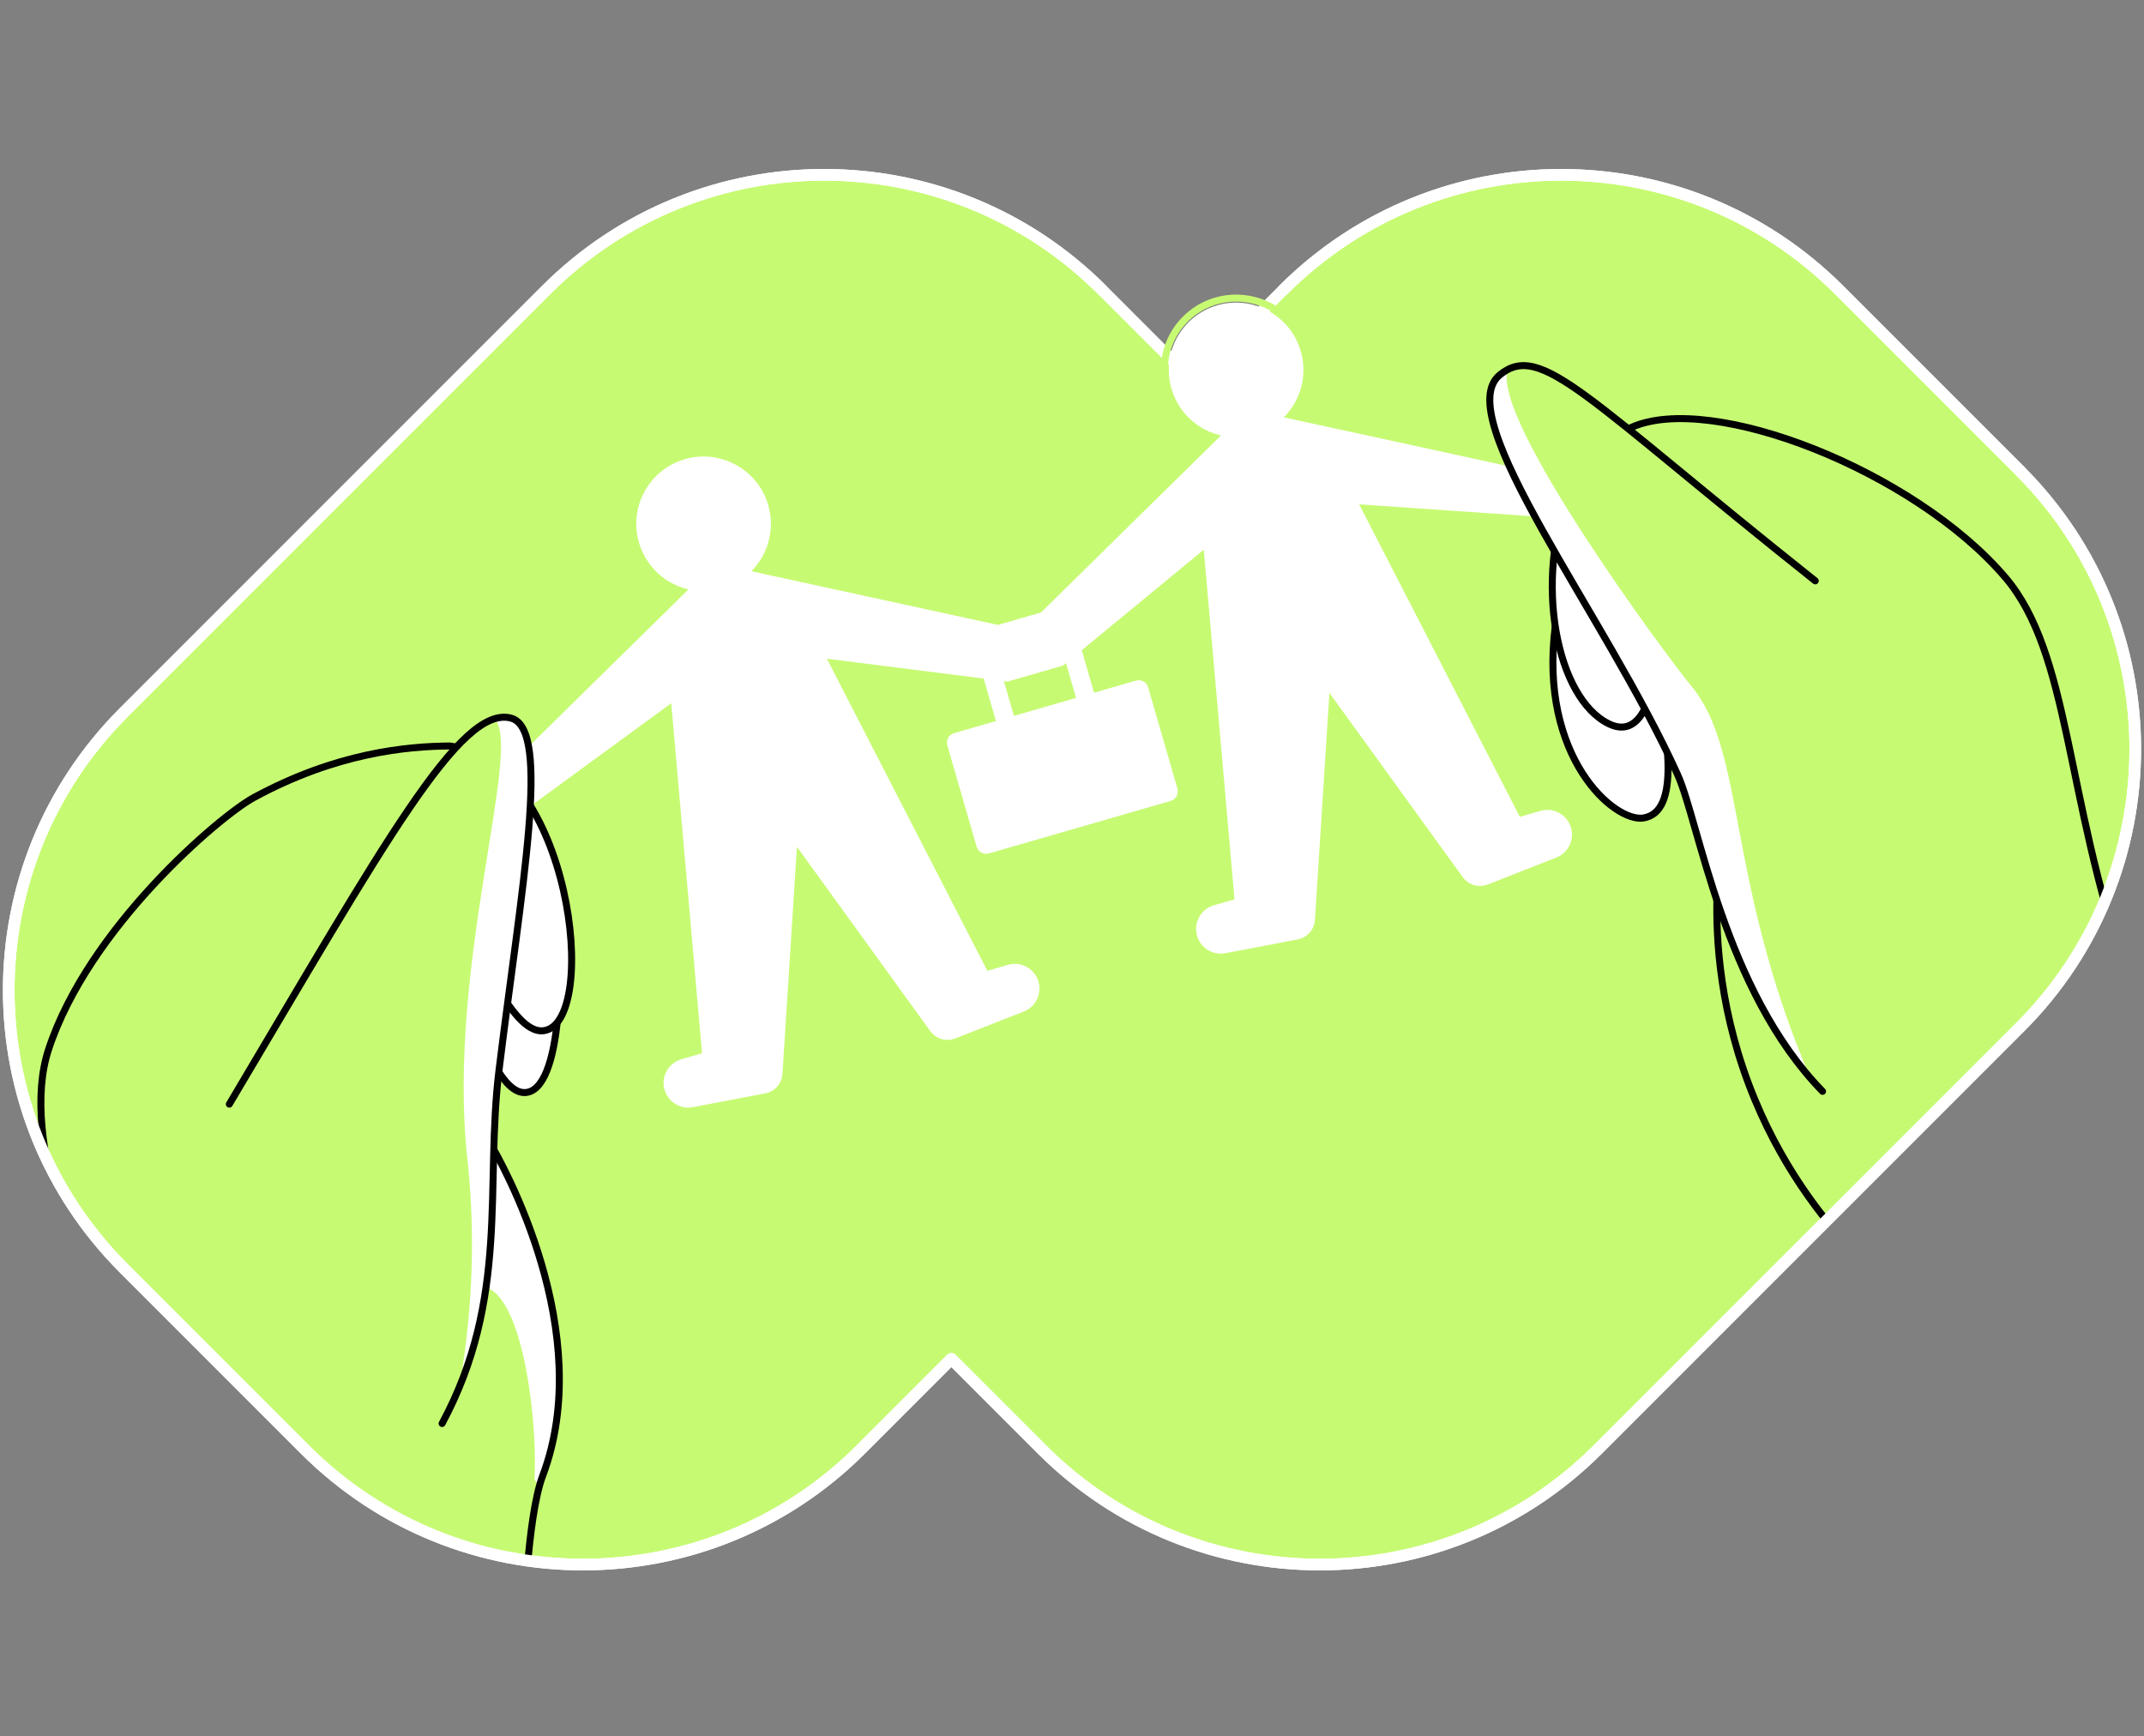
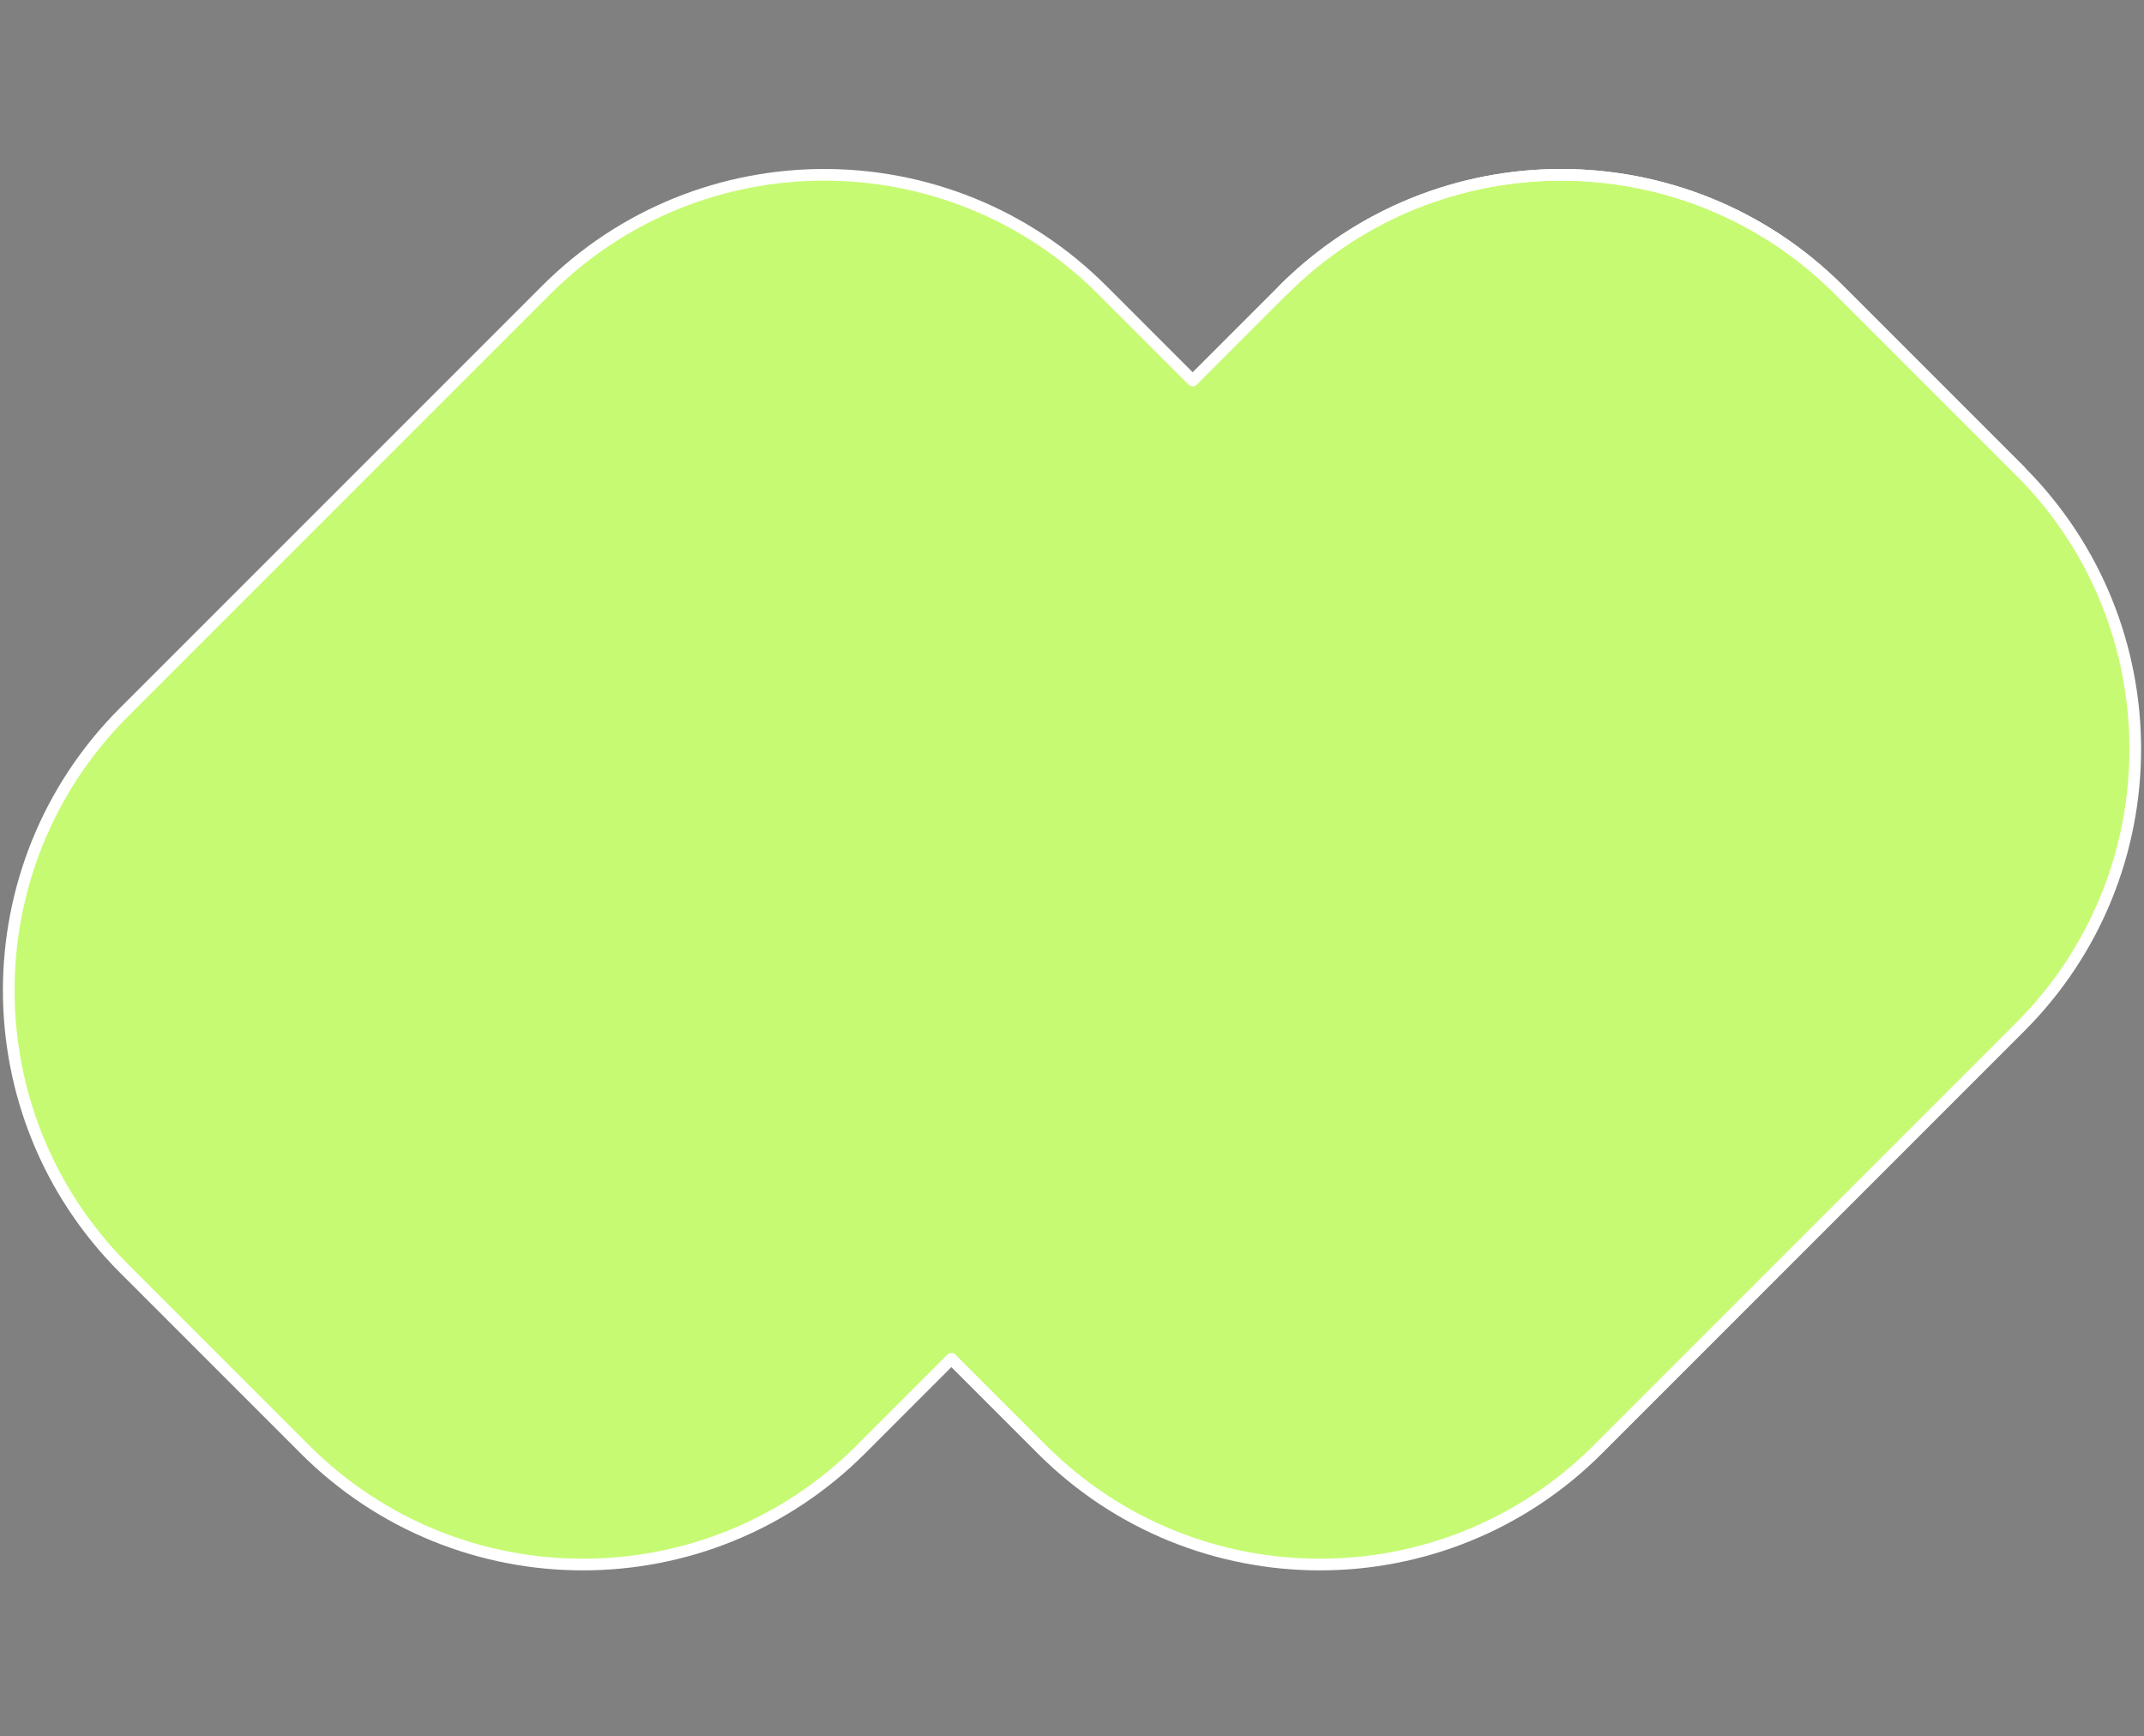
<svg xmlns="http://www.w3.org/2000/svg" width="368" height="298" viewBox="0 0 368 298" fill="none">
  <rect x="0" y="0" width="368" height="298" fill="#808080" stroke="none" />
  <path d="M346.747 80.841L315.663 49.758C289.32 23.414 246.601 23.414 220.254 49.758L204.714 65.301L189.174 49.758C162.821 23.414 120.106 23.414 93.759 49.758L21.26 122.253C-5.087 148.6 -5.087 191.318 21.26 217.668L52.34 248.752C78.687 275.095 121.409 275.095 147.756 248.752L163.296 233.208L178.836 248.752C205.179 275.095 247.898 275.095 274.248 248.752L346.74 176.26C373.087 149.91 373.087 107.195 346.74 80.845" fill="#C7FA73" />
  <path d="M346.747 80.841L315.663 49.758C289.32 23.414 246.601 23.414 220.254 49.758L204.714 65.301L189.174 49.758C162.821 23.414 120.106 23.414 93.759 49.758L21.26 122.253C-5.087 148.6 -5.087 191.318 21.26 217.668L52.34 248.752C78.687 275.095 121.409 275.095 147.756 248.752L163.296 233.208L178.836 248.752C205.179 275.095 247.898 275.095 274.248 248.752L346.74 176.26C373.087 149.91 373.087 107.195 346.74 80.845" stroke="white" stroke-width="2" stroke-linecap="round" stroke-linejoin="round" />
  <mask id="mask0_8637_3292" style="mask-type:luminance" maskUnits="userSpaceOnUse" x="1" y="30" width="366" height="239">
-     <path d="M346.747 80.841L315.663 49.758C290.106 24.201 249.139 23.438 222.659 47.47C221.845 48.208 221.041 48.971 220.254 49.758L201.089 42.699L189.171 49.758C162.817 23.414 120.102 23.414 93.755 49.758L21.26 122.253C-5.087 148.6 -5.087 191.318 21.26 217.668L52.34 248.752C78.687 275.095 121.409 275.095 147.756 248.752L163.296 233.208L178.836 248.752C205.179 275.095 247.898 275.095 274.248 248.752L346.74 176.26C373.087 149.91 373.087 107.195 346.74 80.845" fill="white" />
-   </mask>
+     </mask>
  <g mask="url(#mask0_8637_3292)">
    <path d="M266.95 107.458C264.07 129.917 277.148 141.271 282.138 140.375C288.318 139.267 286.707 127.222 283.219 111.374C280.578 106.196 282.401 106.251 279.761 101.073C275.49 103.2 271.221 105.328 266.95 107.458Z" fill="white" stroke="black" stroke-width="1.2" stroke-linecap="round" stroke-linejoin="round" />
    <path d="M76.615 158.005C77.23 160.316 83.229 187.515 90.007 187.508C96.724 187.498 96.683 164.222 95.257 157.102C92.179 153.583 89.104 150.064 86.026 146.541L76.615 158.005Z" fill="white" stroke="black" stroke-width="1.2" stroke-linecap="round" stroke-linejoin="round" />
    <path d="M89.891 279.825L86.208 260.855C88.581 258.547 90.37 256.17 91.734 253.858C105.051 231.256 86.444 199.953 83.814 195.661C78.749 180.621 74.183 163.822 77.921 161.777C81.974 159.557 87.312 177.799 93.389 176.879C103.068 175.412 97.993 130.471 77.176 128.026C69.912 128.081 57.781 129.161 43.558 136.883C37.724 140.05 15.118 159.26 8.306 180.197C-1.64 210.767 49.221 283.474 50.846 285.171C71.841 296.159 68.893 268.841 89.888 279.829L89.891 279.825Z" fill="#C7FA73" />
    <path d="M92.569 255.109C103.4 229.152 86.44 199.953 83.814 195.661C78.749 180.62 74.183 163.822 77.921 161.777C81.974 159.557 87.312 177.799 93.389 176.879C101.324 175.675 99.34 145.248 86.892 132.981C82.781 141.968 78.67 150.953 74.559 159.94C67.316 202.409 71.201 227.401 79.337 221.762C89.245 214.895 92.377 243.536 91.731 253.861" fill="white" />
-     <path d="M89.891 279.825C89.891 279.825 90.411 260.53 93.143 253.287C102.408 228.742 86.44 199.953 83.814 195.661C78.749 180.621 74.183 163.822 77.921 161.777C81.974 159.557 87.312 177.799 93.389 176.879C103.068 175.412 97.993 130.471 77.176 128.026C69.912 128.081 57.781 129.161 43.558 136.883C37.724 140.05 15.118 159.26 8.306 180.197C-1.64 210.767 49.221 283.474 50.846 285.171C71.841 296.159 68.893 268.841 89.888 279.829L89.891 279.825Z" stroke="black" stroke-width="1.2" stroke-linecap="round" stroke-linejoin="round" />
    <path d="M187.782 118.884L185.433 110.755C185.159 109.807 184.168 109.26 183.22 109.534L169.818 113.405C168.87 113.679 168.323 114.671 168.597 115.618L170.946 123.747L163.754 125.826C162.858 126.086 162.342 127.02 162.602 127.916L167.632 145.32C167.892 146.216 168.826 146.732 169.722 146.472L200.946 137.451C201.842 137.191 202.358 136.257 202.098 135.361L197.068 117.957C196.808 117.061 195.874 116.545 194.978 116.805L187.786 118.884H187.782ZM172.215 116.572L182.882 113.491L184.698 119.776L174.031 122.858L172.215 116.572Z" fill="white" />
    <path d="M261.782 81.249L219.109 71.96C222.754 68.971 224.266 63.773 222.173 59.016C220.189 54.509 215.237 51.851 210.381 52.675C203.808 53.79 199.848 60.309 201.647 66.526C202.902 70.866 206.605 73.831 210.819 74.354L179 105.643L171.312 107.866L127.708 98.376C131.354 95.387 132.865 90.189 130.772 85.431C128.789 80.924 123.837 78.267 118.981 79.091C112.407 80.206 108.447 86.724 110.246 92.942C111.501 97.281 115.205 100.246 119.418 100.77L88.28 131.388L90.246 138.197L115.718 119.579L121.139 181.203L117.124 182.362C115.195 182.919 114.083 184.934 114.641 186.862C115.161 188.665 116.97 189.776 118.813 189.424L131.258 187.051C132.609 186.794 133.614 185.655 133.7 184.284L136.296 143.625L160.184 176.63C160.991 177.745 162.448 178.169 163.727 177.666L175.508 173.036C177.256 172.348 178.193 170.447 177.67 168.645C177.112 166.716 175.098 165.604 173.169 166.162L169.161 167.321L140.871 112.305L172.895 116.364L182.194 113.676L207.115 93.157L212.536 154.78L208.527 155.94C206.599 156.497 205.487 158.511 206.045 160.44C206.564 162.243 208.374 163.354 210.217 163.002L222.652 160.632C224.002 160.375 225.008 159.236 225.093 157.865L227.693 117.206L251.577 150.211C252.384 151.326 253.841 151.75 255.12 151.248L266.912 146.614C268.66 145.926 269.597 144.025 269.073 142.222C268.516 140.294 266.502 139.182 264.573 139.74L260.558 140.899L232.268 85.883L263.745 88.044L261.779 81.235L261.782 81.249Z" fill="white" />
    <path d="M261.782 81.249L219.109 71.96C222.754 68.971 224.266 63.773 222.173 59.016C220.189 54.509 215.237 51.851 210.381 52.675C203.808 53.79 199.848 60.309 201.647 66.526C202.902 70.866 206.605 73.831 210.819 74.354L179 105.643L171.312 107.866L127.708 98.376C131.354 95.387 132.865 90.189 130.772 85.431C128.789 80.924 123.837 78.267 118.981 79.091C112.407 80.206 108.447 86.724 110.246 92.942C111.501 97.281 115.205 100.246 119.418 100.77L88.28 131.388L90.246 138.197L115.718 119.579L121.139 181.203L117.124 182.362C115.195 182.919 114.083 184.934 114.641 186.862C115.161 188.665 116.97 189.776 118.813 189.424L131.258 187.051C132.609 186.794 133.614 185.655 133.7 184.284L136.296 143.625L160.184 176.63C160.991 177.745 162.448 178.169 163.727 177.666L175.508 173.036C177.256 172.348 178.193 170.447 177.67 168.645C177.112 166.716 175.098 165.604 173.169 166.162L169.161 167.321L140.871 112.305L172.895 116.364L182.194 113.676L207.115 93.157L212.536 154.78L208.527 155.94C206.599 156.497 205.487 158.511 206.045 160.44C206.564 162.243 208.374 163.354 210.217 163.002L222.652 160.632C224.002 160.375 225.008 159.236 225.093 157.865L227.693 117.206L251.577 150.211C252.384 151.326 253.841 151.75 255.12 151.248L266.912 146.614C268.66 145.926 269.597 144.025 269.073 142.222C268.516 140.294 266.502 139.182 264.573 139.74L260.558 140.899L232.268 85.883L263.745 88.044L261.779 81.235L261.782 81.249Z" stroke="white" stroke-width="1.2" stroke-linecap="round" stroke-linejoin="round" />
    <path d="M39.362 189.492C65.928 144.832 79.012 120.906 87.723 123.245C94.669 125.112 89.525 152.167 85.657 183.617C83.202 203.586 87.5 222.73 75.88 244.306" fill="#C7FA73" />
    <path d="M85.654 183.62C89.522 152.17 94.665 125.112 87.719 123.248C86.827 123.009 85.886 123.06 84.891 123.365C89.785 128.214 76.649 165.929 80.206 198.75C81.177 207.699 81.793 221.147 78.858 238.017C86.71 218.965 83.441 201.626 85.654 183.62Z" fill="white" />
-     <path d="M39.362 189.492C65.928 144.832 79.012 120.906 87.723 123.245C94.669 125.112 89.525 152.167 85.657 183.617C83.202 203.586 87.5 222.73 75.88 244.306" stroke="black" stroke-width="1.2" stroke-linecap="round" stroke-linejoin="round" />
    <path d="M224.348 65.605C225.022 61.734 223.852 57.565 220.682 54.528C216.674 50.688 210.374 50.055 205.672 53.006C199.307 57.001 197.991 65.492 202.543 71.193" stroke="#C7FA73" stroke-width="1.2" stroke-linecap="round" stroke-linejoin="round" />
    <path d="M364.831 166.386C354.462 136.678 355.355 112.174 344.189 99.09C328.587 80.807 293.704 67.161 280 73.358C274.45 75.868 269.525 75.095 269.614 83.484C263.116 99.924 267.22 119.848 276.112 124.205C286.142 129.12 284.669 101.076 287.363 101.234C291.502 101.477 294.292 127.612 293.854 131.606C293.796 136.907 294.942 144.496 294.703 153.661C294.508 161.116 295.14 174.112 301.207 188.725C306.635 201.796 314.165 210.746 319.196 215.869C331.391 208.988 343.583 202.107 355.779 195.227L364.828 166.383L364.831 166.386Z" fill="#C7FA73" />
    <path d="M286.481 102.516L269.696 81.631C269.641 82.195 269.611 82.807 269.617 83.484C263.12 99.924 267.224 119.848 276.115 124.205C284.816 128.47 284.86 107.933 286.481 102.52V102.516Z" fill="white" />
    <path d="M290.906 108.026C291.282 109.503 291.631 111.135 291.946 112.838C292.575 111.436 292.958 110.581 292.958 110.581L290.906 108.026Z" fill="white" />
    <path d="M364.831 166.386C354.462 136.678 355.355 112.174 344.189 99.09C328.587 80.807 293.704 67.161 280 73.358C274.45 75.868 269.525 75.095 269.614 83.484C263.116 99.924 267.22 119.848 276.112 124.205C286.142 129.12 284.669 101.076 287.363 101.234C291.502 101.477 294.292 127.612 293.854 131.606C293.796 136.907 294.942 144.496 294.703 153.661C294.508 161.116 295.14 174.112 301.207 188.725C306.635 201.796 314.165 210.746 319.196 215.869C331.391 208.988 343.583 202.107 355.779 195.227L364.828 166.383L364.831 166.386Z" stroke="black" stroke-width="1.2" stroke-linecap="round" stroke-linejoin="round" />
    <path d="M311.573 99.688C272.127 68.338 264.525 58.495 257.415 64.35C248.728 71.504 275.476 105.392 287.944 132.933C291.648 141.113 295.889 169.943 312.828 187.299" fill="#C7FA73" />
    <path d="M310.724 185.002C296.101 150.7 299.747 129.025 290.243 117.671C286.368 113.04 255.712 71.67 258.824 63.407C258.345 63.654 257.88 63.968 257.415 64.351C248.728 71.506 275.476 105.393 287.944 132.934C291.488 140.762 295.537 167.502 310.728 184.999L310.724 185.002Z" fill="white" />
    <path d="M311.573 99.688C272.127 68.338 264.525 58.495 257.415 64.35C248.728 71.504 275.476 105.392 287.944 132.933C291.648 141.113 295.889 169.943 312.828 187.299" stroke="black" stroke-width="1.2" stroke-linecap="round" stroke-linejoin="round" />
  </g>
-   <path d="M189.167 49.758C162.814 23.414 120.099 23.414 93.752 49.758L21.26 122.253C-5.087 148.6 -5.087 191.318 21.26 217.668L52.34 248.752C78.687 275.095 121.409 275.095 147.756 248.752L163.296 233.208L178.836 248.752C205.179 275.095 247.898 275.095 274.248 248.752L346.74 176.26C373.087 149.91 373.087 107.195 346.74 80.845" stroke="white" stroke-width="2" stroke-linecap="round" stroke-linejoin="round" />
  <path d="M346.747 80.841L315.663 49.758C289.319 23.414 246.601 23.414 220.254 49.758" stroke="white" stroke-width="2" stroke-linecap="round" stroke-linejoin="round" />
</svg>